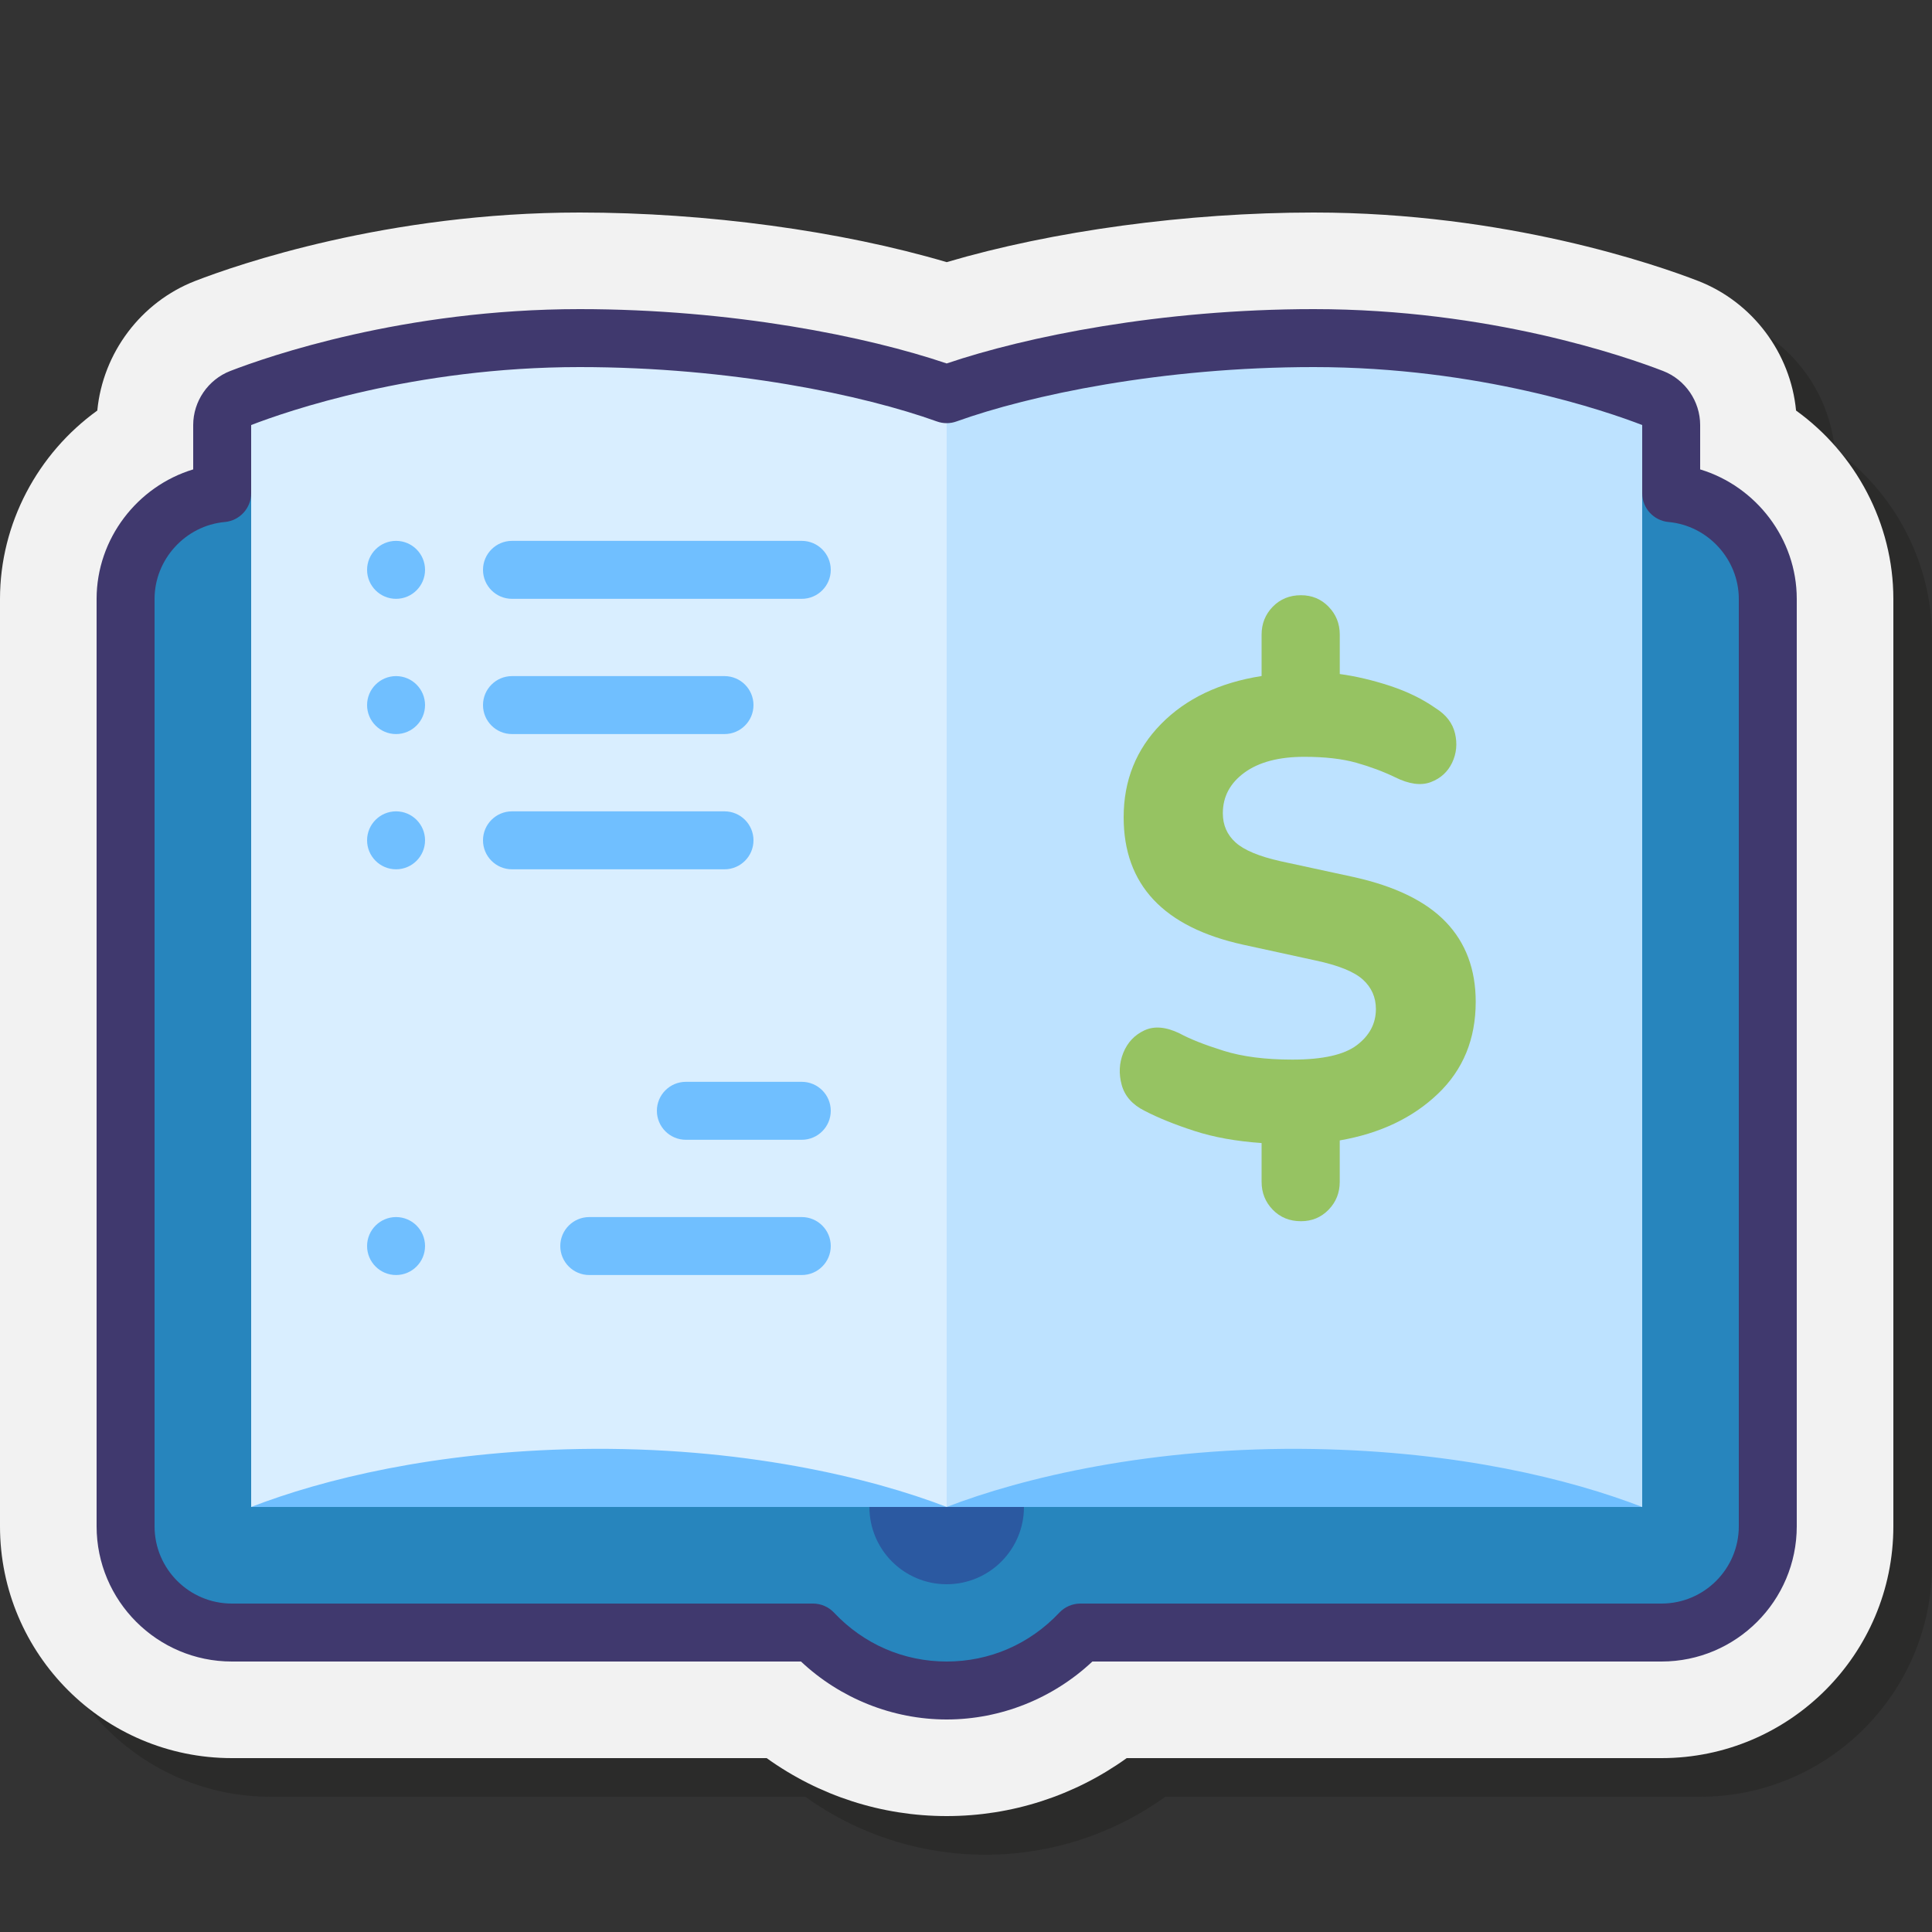
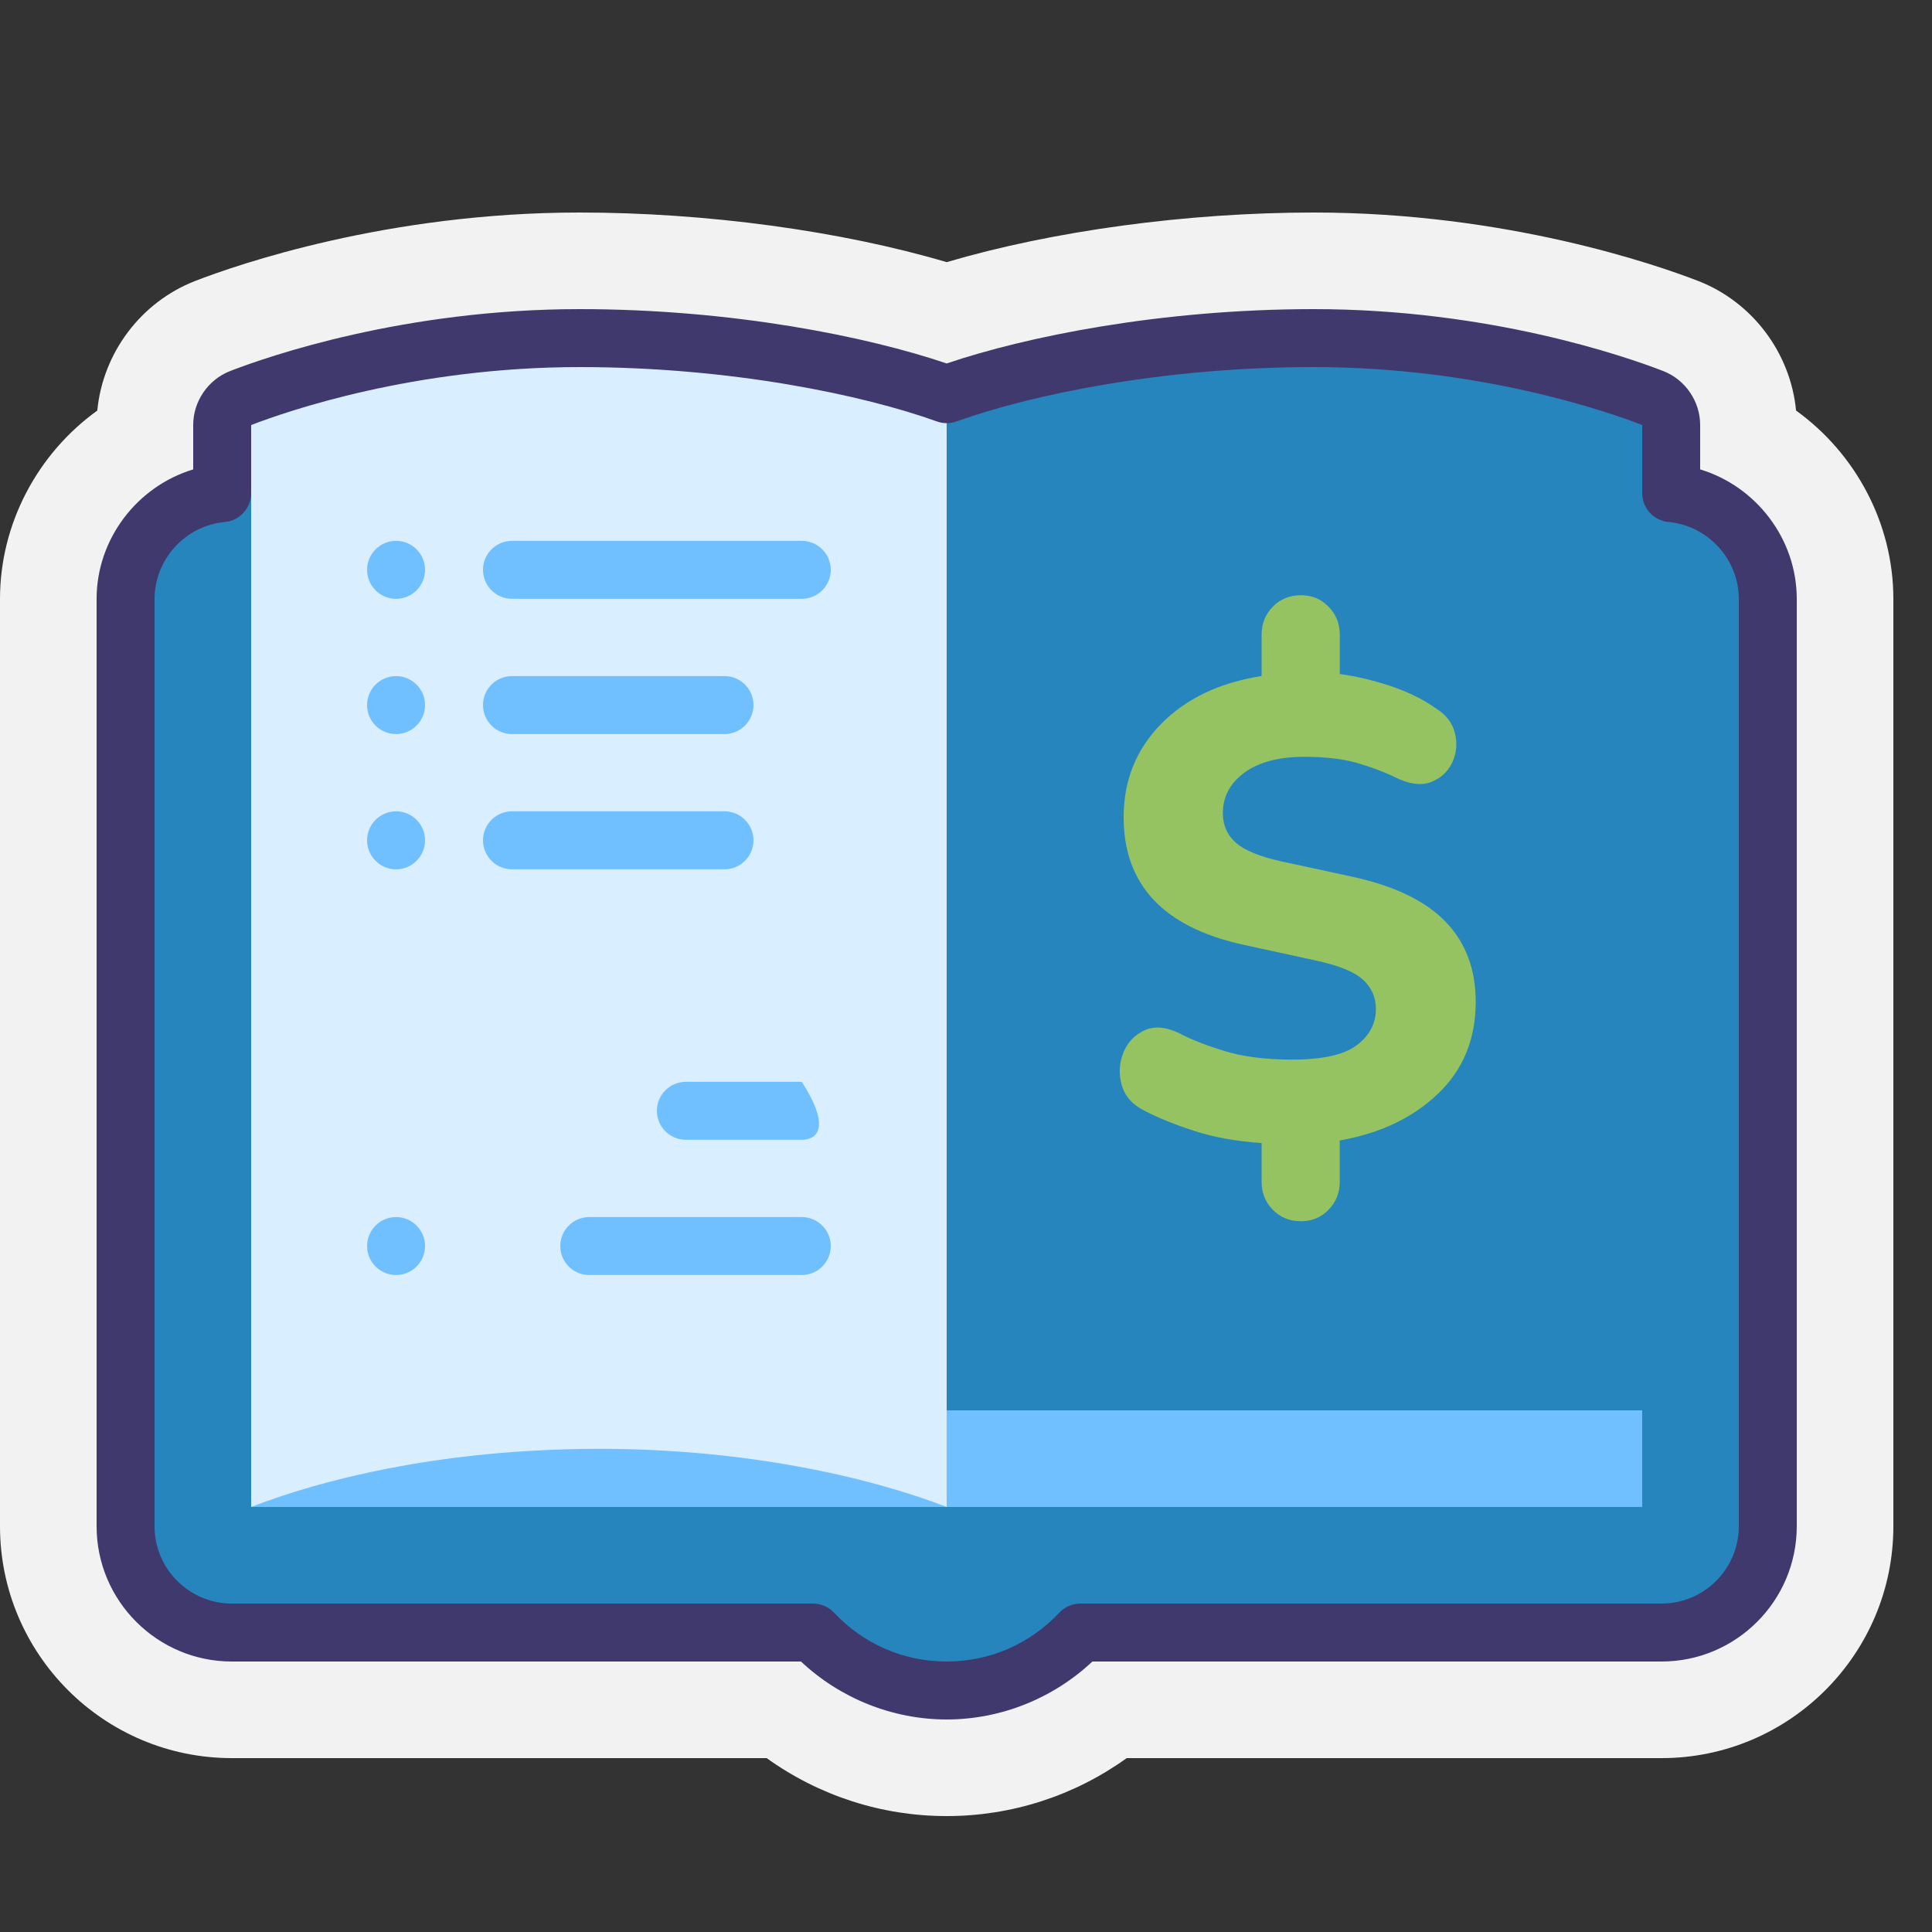
<svg xmlns="http://www.w3.org/2000/svg" width="80" height="80" viewBox="0 0 80 80" fill="none">
  <rect x="0" y="0" width="80" height="80" fill="#333333" stroke="none" />
  <g clip-path="url(#clip0_1327_6398)">
-     <path opacity="0.35" d="M40.8 76.8C38.106 76.8 35.514 75.957 33.346 74.4H11.2C5.906 74.4 1.6 70.094 1.6 64.8V26.4C1.6 23.274 3.163 20.377 5.629 18.6C5.857 16.218 7.431 14.106 9.689 13.231C11.408 12.566 17.628 10.4 25.6 10.4C30.849 10.4 36.417 11.16 40.8 12.455C45.183 11.161 50.751 10.4 56 10.4C63.972 10.4 70.192 12.566 71.909 13.23C74.169 14.106 75.743 16.218 75.971 18.6C78.437 20.377 80 23.274 80 26.4V64.8C80 70.094 75.694 74.4 70.4 74.4H48.254C46.086 75.958 43.494 76.8 40.8 76.8Z" fill="#1D1D1B" />
    <path d="M39.2 75.2C36.506 75.2 33.914 74.357 31.746 72.8H9.6C4.306 72.8 0 68.494 0 63.2V24.8C0 21.674 1.563 18.777 4.029 17C4.257 14.618 5.831 12.506 8.089 11.631C9.808 10.966 16.028 8.8 24 8.8C29.249 8.8 34.817 9.56 39.2 10.855C43.583 9.561 49.151 8.8 54.4 8.8C62.372 8.8 68.592 10.966 70.309 11.63C72.569 12.506 74.143 14.618 74.371 17C76.837 18.777 78.4 21.674 78.4 24.8V63.2C78.4 68.494 74.094 72.8 68.8 72.8H46.654C44.486 74.358 41.894 75.2 39.2 75.2Z" fill="#F2F2F2" />
    <path d="M69.2 20.42V17.6C69.2 17.104 68.895 16.66 68.433 16.481C66.929 15.899 61.47 14 54.4 14C47.91 14 42.275 15.216 39.2 16.322C36.125 15.216 30.49 14 24 14C16.93 14 11.471 15.899 9.967 16.481C9.505 16.66 9.2 17.104 9.2 17.6V20.42C6.961 20.623 5.2 22.509 5.2 24.8V63.2C5.2 65.626 7.174 67.6 9.6 67.6H33.663C35.05 69.073 37.016 70 39.2 70C41.384 70 43.349 69.073 44.737 67.6H68.8C71.226 67.6 73.2 65.626 73.2 63.2V24.8C73.2 22.509 71.439 20.623 69.2 20.42Z" fill="#2785BD" />
-     <path d="M39.2 65.6C40.967 65.6 42.4 64.167 42.4 62.4C42.4 60.633 40.967 59.2 39.2 59.2C37.433 59.2 36 60.633 36 62.4C36 64.167 37.433 65.6 39.2 65.6Z" fill="#2B59A1" />
    <path d="M68 58.4H10.4V62.4H68V58.4Z" fill="#70BFFF" />
    <path d="M39.2 62.4C36.106 61.204 30.706 59.885 24 60C18.004 60.103 13.364 61.254 10.4 62.4V16.4C13.364 15.254 18.4 14 24 14C30.4 14 36.106 15.204 39.2 16.4V62.4Z" fill="#D9EEFF" />
-     <path d="M39.2 16.4C42.294 15.204 48 14 54.4 14C60 14 65.036 15.254 68 16.4V62.4C65.036 61.254 60.396 60.103 54.4 60C47.694 59.885 42.294 61.204 39.2 62.4V16.4Z" fill="#BDE2FF" />
    <path d="M33.2 24.796H21.2C20.538 24.796 20 24.258 20 23.596C20 22.934 20.538 22.396 21.2 22.396H33.2C33.862 22.396 34.4 22.934 34.4 23.596C34.4 24.258 33.862 24.796 33.2 24.796Z" fill="#70BFFF" />
    <path d="M16.4 24.796C15.738 24.796 15.2 24.258 15.2 23.596C15.2 22.934 15.738 22.396 16.4 22.396C17.062 22.396 17.6 22.934 17.6 23.596C17.6 24.258 17.062 24.796 16.4 24.796Z" fill="#70BFFF" />
    <path d="M30 30.396H21.2C20.538 30.396 20 29.858 20 29.196C20 28.534 20.538 27.996 21.2 27.996H30C30.662 27.996 31.2 28.534 31.2 29.196C31.2 29.858 30.662 30.396 30 30.396Z" fill="#70BFFF" />
    <path d="M16.4 30.396C15.738 30.396 15.2 29.858 15.2 29.196C15.2 28.534 15.738 27.996 16.4 27.996C17.062 27.996 17.6 28.534 17.6 29.196C17.6 29.858 17.062 30.396 16.4 30.396Z" fill="#70BFFF" />
    <path d="M30 35.996H21.2C20.538 35.996 20 35.458 20 34.796C20 34.134 20.538 33.596 21.2 33.596H30C30.662 33.596 31.2 34.134 31.2 34.796C31.2 35.458 30.662 35.996 30 35.996Z" fill="#70BFFF" />
    <path d="M16.4 35.996C15.738 35.996 15.2 35.458 15.2 34.796C15.2 34.134 15.738 33.596 16.4 33.596C17.062 33.596 17.6 34.134 17.6 34.796C17.6 35.458 17.062 35.996 16.4 35.996Z" fill="#70BFFF" />
-     <path d="M33.2 47.196H28.4C27.738 47.196 27.2 46.658 27.2 45.996C27.2 45.334 27.738 44.796 28.4 44.796H33.2C33.862 44.796 34.4 45.334 34.4 45.996C34.4 46.658 33.862 47.196 33.2 47.196Z" fill="#70BFFF" />
+     <path d="M33.2 47.196H28.4C27.738 47.196 27.2 46.658 27.2 45.996C27.2 45.334 27.738 44.796 28.4 44.796H33.2C34.4 46.658 33.862 47.196 33.2 47.196Z" fill="#70BFFF" />
    <path d="M33.2 52.796H24.4C23.738 52.796 23.2 52.258 23.2 51.596C23.2 50.934 23.738 50.396 24.4 50.396H33.2C33.862 50.396 34.4 50.934 34.4 51.596C34.4 52.258 33.862 52.796 33.2 52.796Z" fill="#70BFFF" />
    <path d="M16.4 52.796C15.738 52.796 15.2 52.258 15.2 51.596C15.2 50.934 15.738 50.396 16.4 50.396C17.062 50.396 17.6 50.934 17.6 51.596C17.6 52.258 17.062 52.796 16.4 52.796Z" fill="#70BFFF" />
    <path d="M53.872 50.568C53.4 50.568 53.01 50.41 52.702 50.092C52.394 49.775 52.24 49.389 52.24 48.936V47.331C51.189 47.258 50.258 47.091 49.452 46.828C48.645 46.566 47.961 46.289 47.399 45.998C46.891 45.745 46.574 45.386 46.447 44.924C46.321 44.462 46.342 44.018 46.515 43.591C46.688 43.166 46.978 42.857 47.386 42.666C47.794 42.476 48.278 42.517 48.841 42.789C49.276 43.025 49.883 43.265 50.663 43.509C51.442 43.754 52.394 43.876 53.518 43.876C54.77 43.876 55.658 43.677 56.184 43.278C56.71 42.879 56.973 42.381 56.973 41.782C56.973 41.293 56.791 40.885 56.429 40.558C56.066 40.232 55.413 39.97 54.47 39.77L51.478 39.118C48.178 38.393 46.528 36.634 46.528 33.84C46.528 32.318 47.045 31.03 48.078 29.978C49.112 28.927 50.499 28.264 52.24 27.993V26.278C52.24 25.826 52.394 25.44 52.702 25.123C53.01 24.806 53.4 24.647 53.872 24.647C54.325 24.647 54.706 24.806 55.014 25.123C55.323 25.441 55.477 25.826 55.477 26.278V27.91C56.148 28.002 56.841 28.165 57.558 28.4C58.274 28.636 58.905 28.944 59.448 29.325C59.883 29.597 60.15 29.946 60.25 30.372C60.35 30.798 60.309 31.202 60.129 31.583C59.946 31.964 59.652 32.232 59.245 32.386C58.838 32.539 58.342 32.471 57.762 32.182C57.273 31.946 56.738 31.746 56.158 31.583C55.576 31.42 54.861 31.338 54.008 31.338C52.957 31.338 52.131 31.555 51.533 31.99C50.934 32.426 50.635 32.988 50.635 33.676C50.635 34.166 50.812 34.57 51.166 34.887C51.518 35.204 52.14 35.463 53.029 35.662L56.047 36.315C57.77 36.696 59.043 37.317 59.869 38.178C60.694 39.039 61.106 40.141 61.106 41.483C61.106 43.025 60.586 44.294 59.542 45.291C58.499 46.289 57.144 46.933 55.476 47.222V48.936C55.476 49.389 55.322 49.775 55.014 50.092C54.705 50.409 54.325 50.568 53.872 50.568Z" fill="#96C362" />
    <path d="M39.2 71.2C36.966 71.2 34.796 70.331 33.167 68.8H9.6C6.513 68.8 4 66.288 4 63.2V24.8C4 22.31 5.686 20.136 8 19.437V17.6C8 16.616 8.617 15.717 9.534 15.362C11.087 14.761 16.722 12.8 24 12.8C30.332 12.8 35.917 13.937 39.2 15.05C42.483 13.937 48.068 12.8 54.4 12.8C61.678 12.8 67.313 14.761 68.866 15.362C69.783 15.717 70.4 16.616 70.4 17.6V19.437C72.714 20.136 74.4 22.31 74.4 24.8V63.2C74.4 66.288 71.887 68.8 68.8 68.8H45.233C43.604 70.331 41.434 71.2 39.2 71.2ZM24 15.2C17.138 15.2 11.855 17.037 10.4 17.6V20.42C10.4 21.041 9.926 21.559 9.309 21.615C7.678 21.763 6.4 23.162 6.4 24.8V63.2C6.4 64.965 7.835 66.4 9.6 66.4H33.663C33.994 66.4 34.31 66.536 34.537 66.778C35.766 68.082 37.422 68.8 39.2 68.8C40.978 68.8 42.634 68.082 43.863 66.778C44.09 66.536 44.406 66.4 44.737 66.4H68.8C70.565 66.4 72 64.965 72 63.2V24.8C72 23.162 70.722 21.763 69.091 21.615C68.474 21.559 68 21.041 68 20.42V17.6C66.545 17.037 61.262 15.2 54.4 15.2C48.108 15.2 42.632 16.363 39.606 17.451C39.344 17.546 39.056 17.546 38.794 17.451C35.768 16.363 30.292 15.2 24 15.2Z" fill="#40396E" />
  </g>
  <defs>
    <clipPath id="clip0_1327_6398">
      <rect width="80" height="80" fill="white" />
    </clipPath>
  </defs>
</svg>